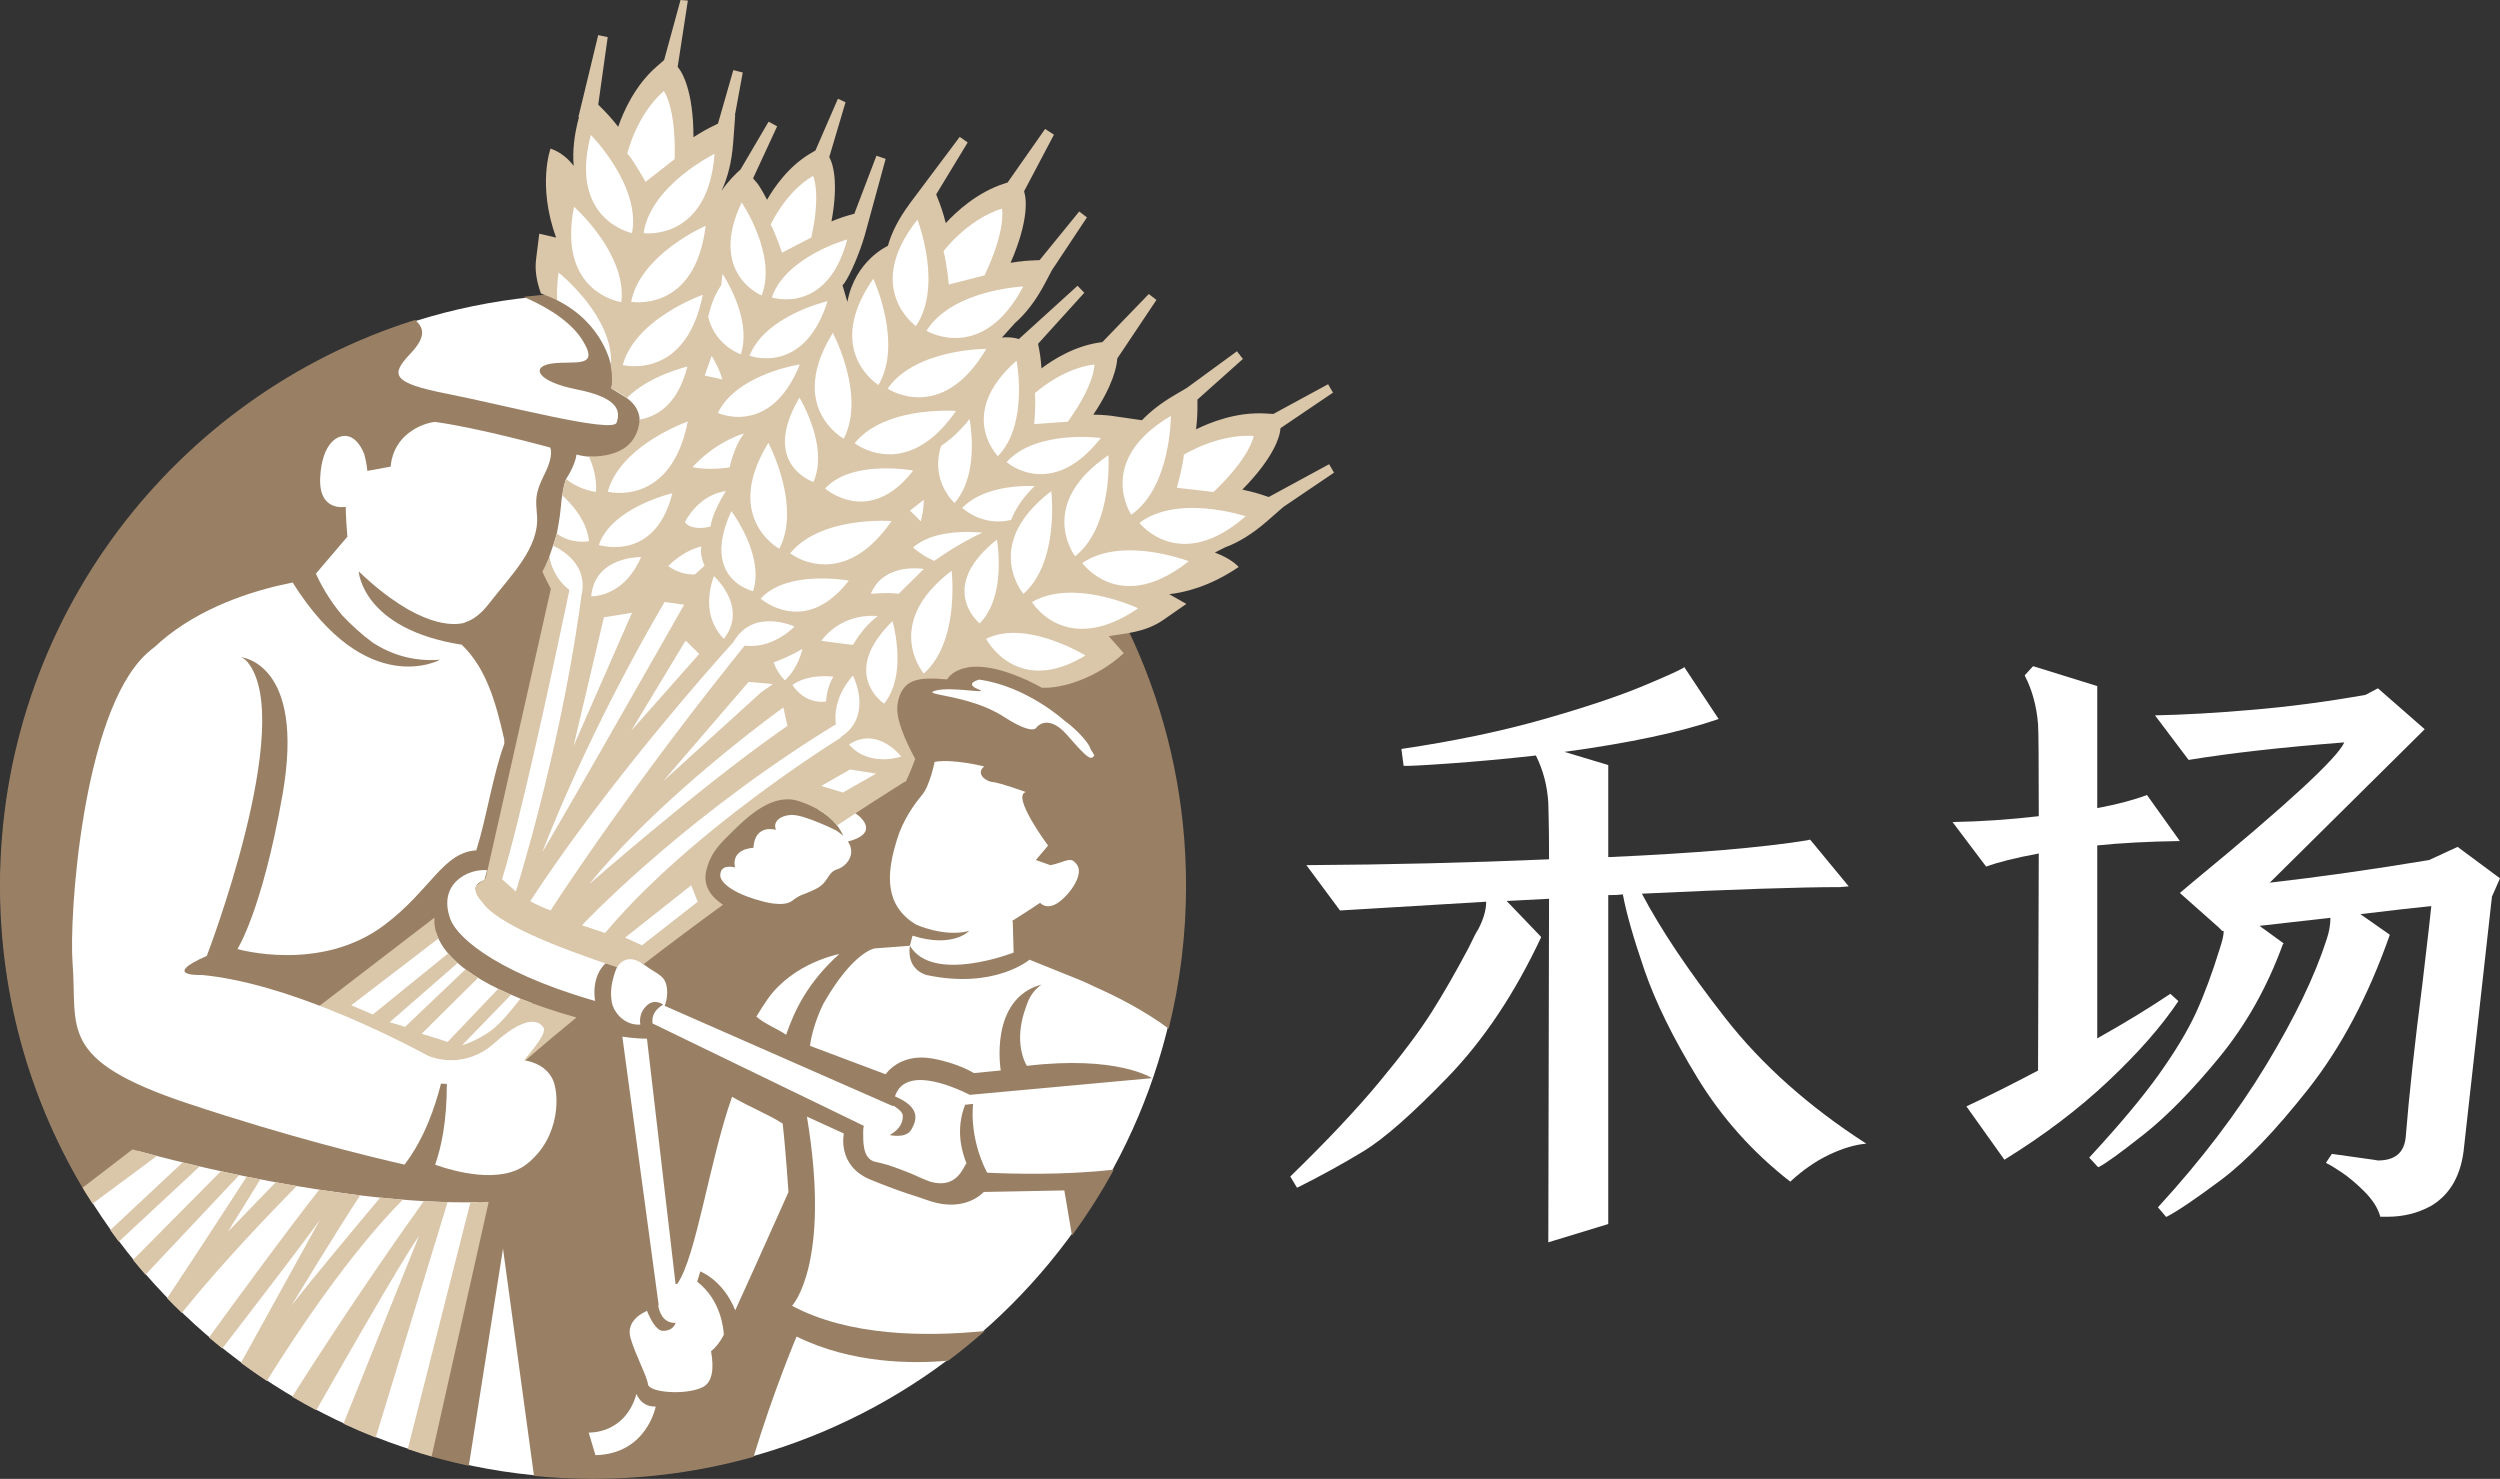
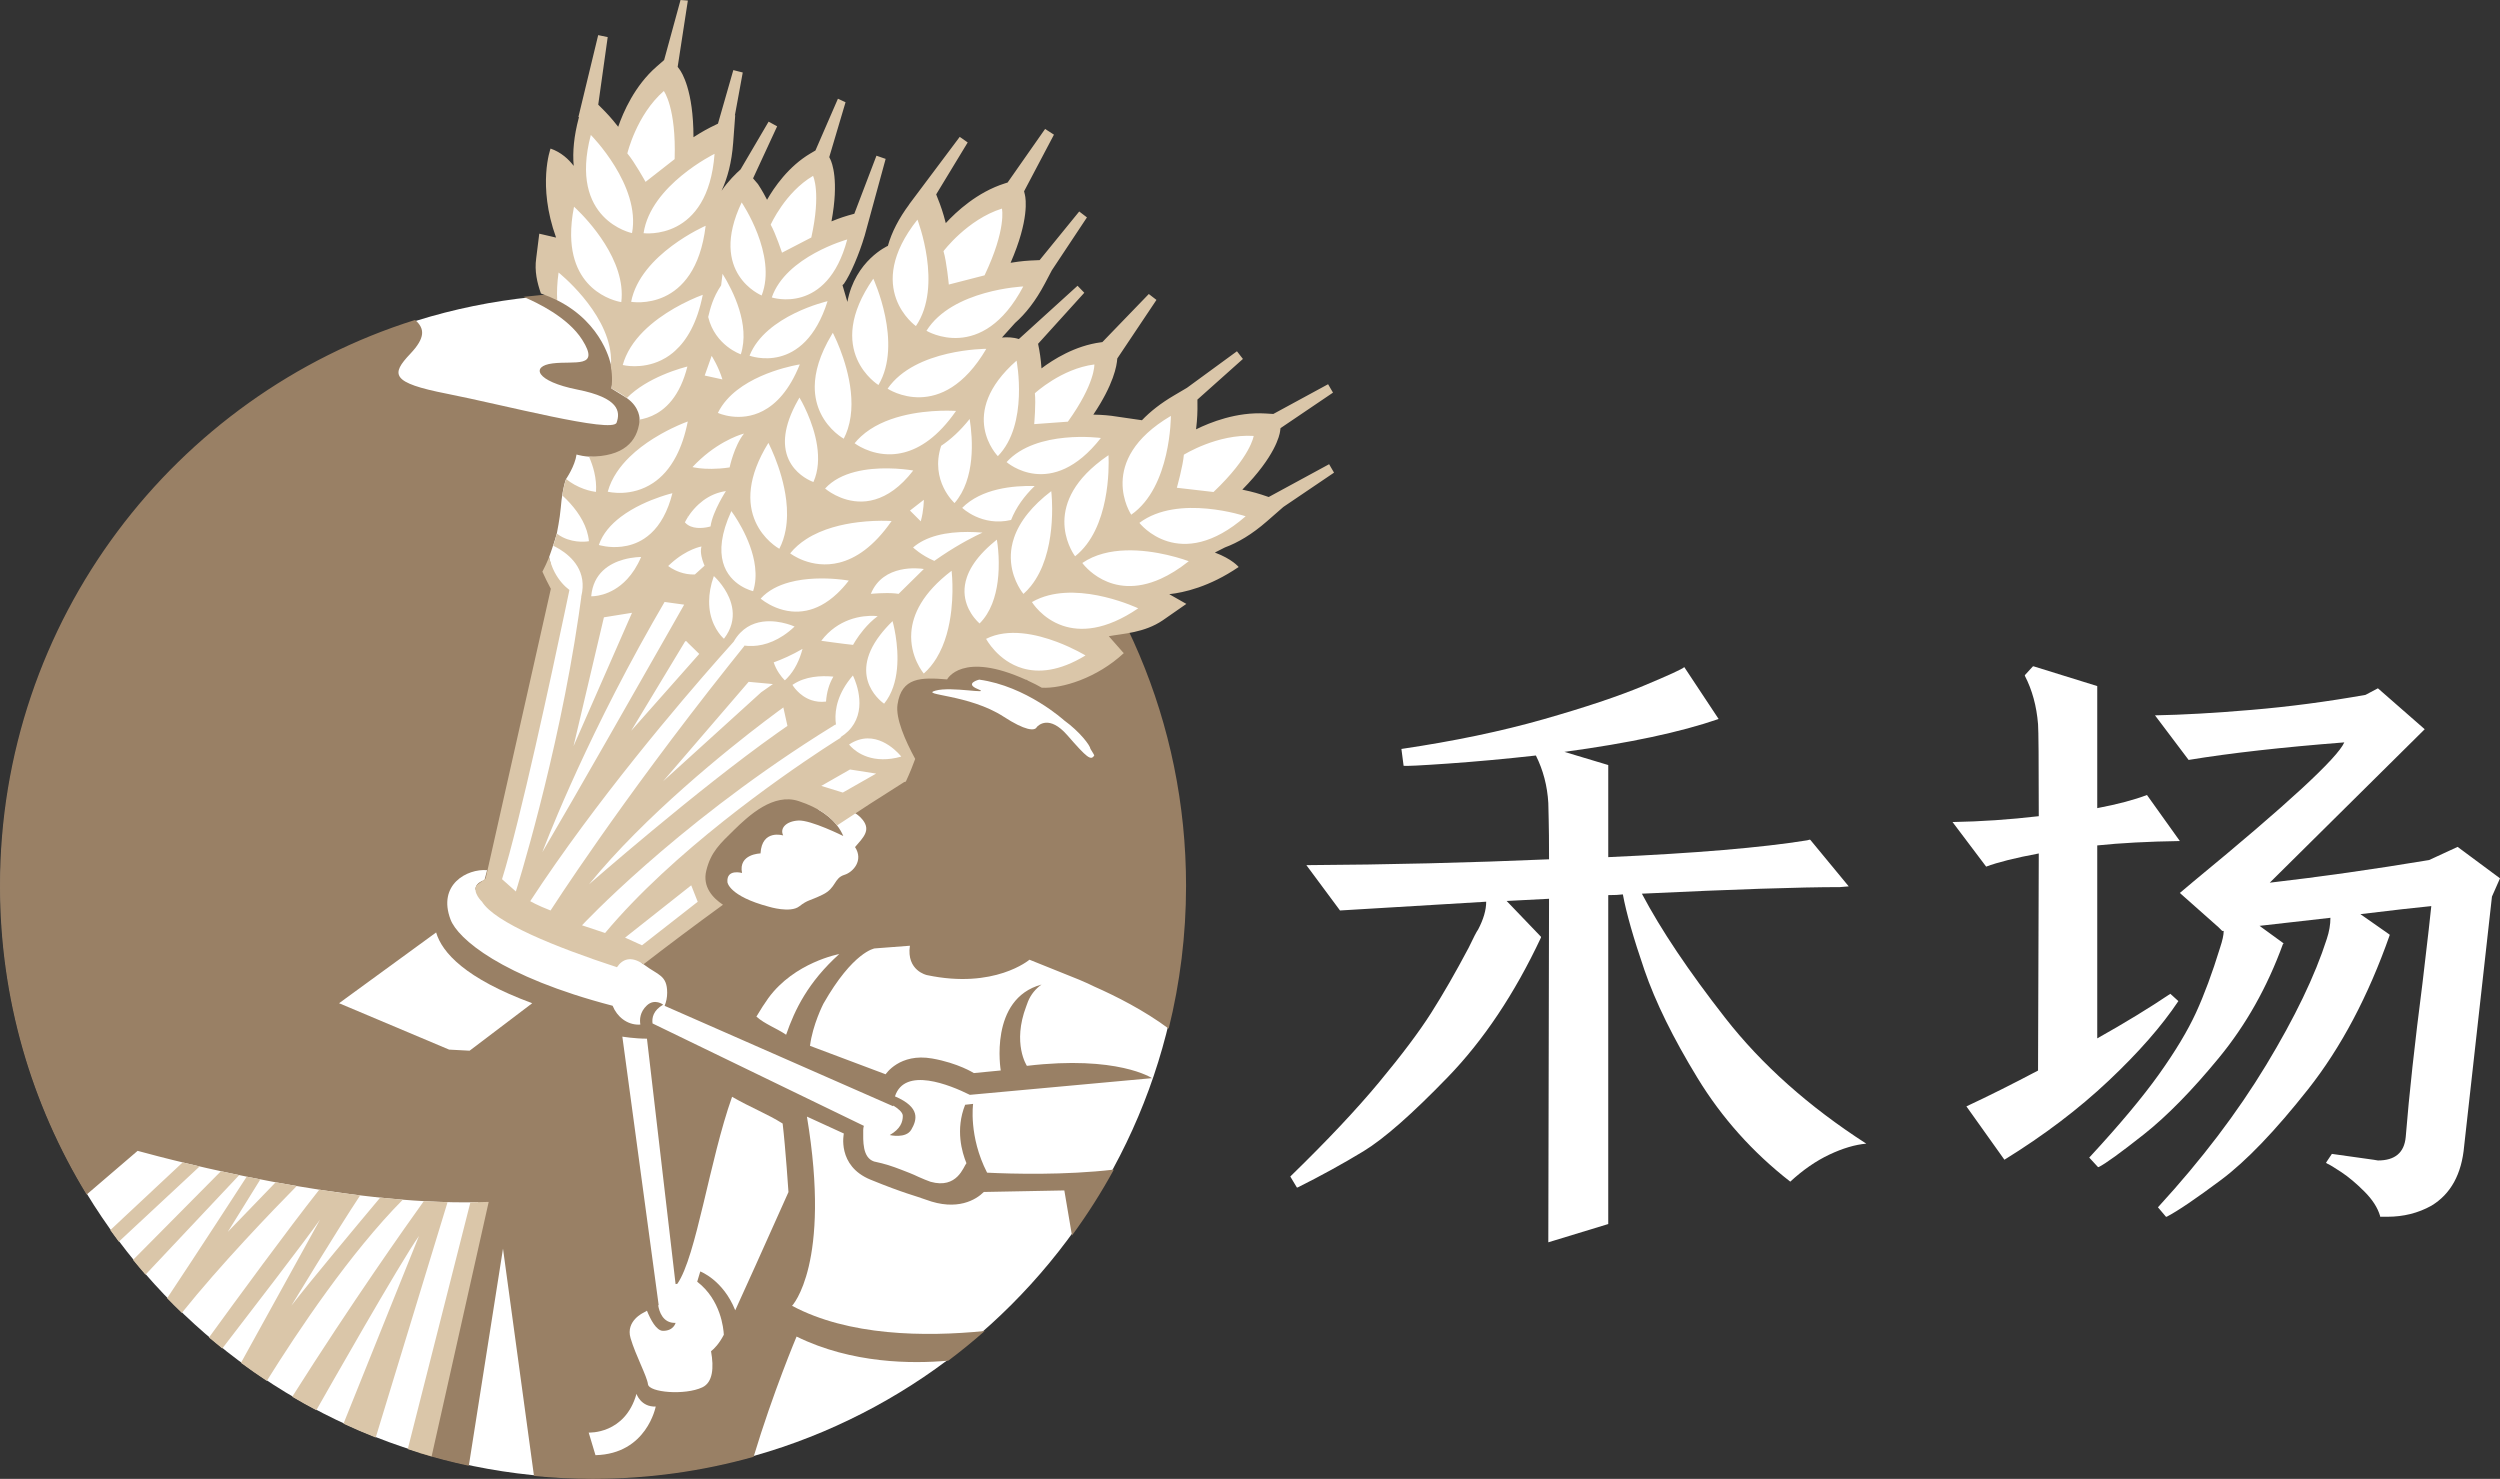
<svg xmlns="http://www.w3.org/2000/svg" version="1.1" id="图层_1" x="0px" y="0px" width="251.332px" height="148.672px" viewBox="0 0 251.332 148.672" enable-background="new 0 0 251.332 148.672" xml:space="preserve">
  <rect x="0" y="0" width="251.332" height="148.672" fill="#333333" stroke="none" />
  <g>
    <g>
      <path fill="#FFFFFF" d="M0.069,89.079c0-32.873,26.649-59.521,59.521-59.521c32.873,0,59.521,26.648,59.521,59.521    S92.463,148.6,59.59,148.6C26.718,148.6,0.069,121.952,0.069,89.079" />
      <path fill="#998065" d="M93.185,98.029c6.804,1.443,10.31-1.547,10.31-1.547l5,2.011c0.644,0.271,1.133,0.495,1.494,0.679    c2.18,0.962,5.029,2.398,7.504,4.239c1.137-4.599,1.745-9.407,1.745-14.358c0-32.927-26.692-59.619-59.619-59.619    c-2.368,0-4.701,0.142-6.996,0.41c1.323,0.551,4.478,2.048,5.911,4.318c1.837,2.91-0.746,2.094-2.977,2.372    c-2.23,0.277-1.706,1.801,2.494,2.633c4.2,0.831,4.331,2.217,3.937,3.325c-0.393,1.109-11.418-1.801-17.061-2.91    c-5.644-1.108-5.644-1.94-3.675-4.019c1.515-1.599,1.472-2.541,0.476-3.397C17.543,39.766,0,62.359,0,89.053    c0,11.371,3.186,21.997,8.711,31.037l5.124-4.392c4.089,1.122,20.833,5.461,34.233,5.165c-1.075,4.832-4.446,19.881-5.874,25.217    c1.618,0.494,3.264,0.921,4.937,1.278l3.437-21.825l3.115,22.845c1.953,0.193,3.932,0.294,5.936,0.294    c5.595,0,11.008-0.773,16.142-2.214c1.961-6.503,4.32-12.089,4.32-12.089c5.553,2.727,11.62,2.752,15.258,2.421    c1.26-0.944,2.479-1.94,3.659-2.979c-6.07,0.605-13.705,0.497-19.37-2.534c0,0,3.969-4.176,1.495-19.021l3.711,1.701    c0,0-0.721,3.247,2.681,4.639s4.513,1.616,5.567,2.011c3.153,1.181,5.052,0,5.825-0.774l8.093-0.154c0,0,0.35,2.034,0.768,4.532    c1.542-2.108,2.951-4.32,4.21-6.626c-4.934,0.575-10.209,0.431-12.743,0.308c-1.872-3.643-1.406-6.915-1.406-6.915l-0.8,0.088    c-0.995,2.489-0.321,4.787,0.13,5.874c-0.292,0.336-0.924,2.625-3.611,1.869c-0.142-0.04-0.983-0.381-1.204-0.489    c-0.556-0.273-1.253-0.537-1.695-0.707c-0.986-0.381-1.627-0.597-2.785-0.845c-1.167-0.397-1.091-2.046-1.083-3.161    c0-0.153,0.027-0.291,0.065-0.421L65.602,102.89c-0.076-0.556,0.06-1.311,1.07-1.888c0,0-0.851-0.66-1.642,0.078    c-0.707,0.659-0.735,1.428-0.654,1.921c-0.057,0.004-0.114,0.01-0.172,0.01c-1.166,0-2.168-0.781-2.616-1.899    c-11.211-2.923-15.568-6.76-16.291-8.66c-1.336-3.515,1.653-5.135,3.67-4.972l-0.26,0.99c-1.897,0.636-0.248,2.182-0.248,2.182    c1.308,2.102,7.349,4.543,13.566,6.584c0.554-0.835,1.461-1.211,2.798-0.203c1.313,0.991,2.25,0.996,2.25,2.769    c0,0.47-0.093,0.916-0.256,1.318l22.977,10.095c0.001-0.025,0.005-0.047,0.006-0.071c0.426,0.259,0.962,0.661,0.962,1.035    c0,0.618-0.232,1.314-1.314,1.932c0,0,1.623,0.388,2.165-0.54c0.574-0.984,0.956-2.238-1.64-3.349    c0.976-3.008,5.508-1.159,7.53-0.154l18.311-1.678c0,0-3.453-2.32-12.577-1.237c0,0-1.495-2.243-0.064-5.994    c0.063-0.163,0.113-0.323,0.174-0.473c0.293-0.717,0.776-1.294,1.366-1.708c-5.329,1.437-4.105,8.639-4.105,8.639l-2.706,0.262    c0,0-1.56-1.001-4.189-1.465c-3.277-0.578-4.677,1.587-4.677,1.587l-7.604-2.859c0.258-2.113,1.341-4.226,1.341-4.226    c2.989-5.258,5.154-5.568,5.154-5.568l3.548-0.271C91.105,97.59,93.185,98.029,93.185,98.029" />
      <path fill="#FFFFFF" d="M133.516,47.043l-5.942,3.227l-0.842-0.282c-0.078-0.026-0.794-0.262-1.895-0.489l-0.503-0.104    l0.361-0.365c3.257-3.303,3.671-5.338,3.721-5.712l0.058-0.436l5.163-3.495l-0.224-0.386l-5.339,2.9l-0.868-0.053    c-0.209-0.013-0.418-0.019-0.625-0.019c-2.624,0-5.018,0.992-6.212,1.584l-0.463,0.229l0.062-0.513    c0.139-1.165,0.137-1.966,0.137-2l-0.005-1.082l4.474-3.996L124.3,35.7l-4.829,3.529l-1.329,0.784    c-1.251,0.739-2.306,1.555-3.137,2.428l-0.099,0.105l-3.212-0.467c-0.029-0.004-0.731-0.099-1.782-0.115l-0.514-0.008l0.286-0.427    c2.023-3.02,2.323-4.853,2.358-5.501l0.004-0.076l3.839-5.738l-0.365-0.282l-4.565,4.727l-0.221,0.028    c-2.582,0.329-4.78,1.752-5.861,2.57l-0.412,0.312l-0.035-0.515c-0.074-1.073-0.213-1.786-0.219-1.817l-0.147-0.757l4.566-5.041    l-0.31-0.321l-5.822,5.286l-0.156-0.052c-0.322-0.107-0.7-0.163-1.124-0.163c-0.16,0-0.315,0.008-0.46,0.021l-0.707,0.062    l1.823-2.019c1.091-0.959,2.076-2.262,2.926-3.874l0.72-1.362l3.381-5.097l-0.354-0.272l-3.888,4.777l-1.067,0.047    c-0.083,0.004-0.838,0.04-1.944,0.224l-0.507,0.084l0.205-0.471c1.855-4.252,1.511-6.299,1.423-6.667l-0.107-0.446l2.933-5.562    l-0.448-0.29l-3.671,5.245l-0.365,0.115c-2.721,0.859-4.814,2.821-5.819,3.915l-0.349,0.38l-0.127-0.5    c-0.28-1.104-0.56-1.837-0.59-1.916l-0.416-1.067l3.105-5.116l-0.365-0.257l-4.709,6.286l0.006,0.002l-0.209,0.282    c-1.026,1.382-1.734,2.755-2.103,4.079l-0.036,0.127l-0.12,0.053c-0.031,0.014-3.17,1.455-3.911,5.431l-0.542,0.027l-0.541-1.854    l0.244-0.219c0.614-0.87,1.492-2.904,2.005-4.657l0.042-0.13l2.027-7.418l-0.422-0.146l-2.179,5.715l-0.757,0.209    c-0.072,0.02-0.727,0.206-1.645,0.584L83.22,22.71l0.095-0.506c0.761-4.065,0.055-5.773-0.094-6.073l-0.153-0.31l1.6-5.39    l-0.286-0.132l-2.183,5.024l-0.568,0.334c-2.193,1.29-3.619,3.415-4.274,4.567l-0.256,0.448l-0.236-0.459    c-0.463-0.902-0.853-1.484-0.877-1.523l-0.61-0.713l2.387-5.158l-0.392-0.214l-2.705,4.607l-0.033,0.029    c-0.423,0.378-1.227,1.151-1.859,2.088l-0.496-0.245l0.02-0.052c0.616-1.316,0.997-2.904,1.131-4.722l0.167-2.264l-0.093,0.046    l0.844-4.598l-0.433-0.11l-1.502,5.243l-0.853,0.419c-0.03,0.014-0.73,0.358-1.692,0.983l-0.431,0.28v-0.514    c-0.003-4.639-1.137-6.377-1.365-6.679l-0.24-0.318l0.996-6.486l-0.205-0.015l-1.611,5.895L66.179,6.92    c-2.15,1.876-3.282,4.512-3.766,5.917l-0.168,0.488l-0.317-0.407c-0.718-0.926-1.284-1.496-1.308-1.52l-0.774-0.779l0.936-6.669    l-0.437-0.092l-1.842,7.627l0.069-0.001l-0.132,0.499c-0.448,1.695-0.612,3.266-0.486,4.668l0.087,0.964l-0.587-0.769    c-0.543-0.711-1.189-1.229-1.925-1.542c-0.255,0.931-0.917,4.167,0.638,8.485l0.173,0.483l-1.886-0.438l-0.272,2.172    c-0.178,1.257,0.119,2.401,0.418,3.279c0.306,0.112,0.598,0.23,0.881,0.352l0.536,0.55c4.684,2.35,5.406,6.526,5.406,6.526    c0.33,1.23,0.038,2.339,0.038,2.339l1.554,0.965c1.352,0.954,1.286,2.164,1.286,2.164l0.121,0.953    c-0.162,0.585-0.453,1.166-0.944,1.663l-1.653,1.004c-0.34,0.117-0.721,0.209-1.145,0.275l-0.44-0.14    c-1.464,0.04-2.278-0.244-2.278-0.244c-0.163,1.179-1.052,2.462-1.052,2.462c-0.279,0.713-0.453,1.89-0.534,2.906    c-0.081,1.017-0.398,2.583-0.398,2.583c-0.236,0.874-0.775,2.368-0.775,2.368l0.437,1.863c-0.044-0.076-0.091-0.148-0.132-0.227    c-0.132-0.252-0.25-0.527-0.354-0.82c-0.1,0.218-0.206,0.436-0.316,0.651c0.263,0.577,0.52,1.095,0.785,1.581l0.05,0.093    l-6.597,29.309l-2.2,1.689c0.447,1.194,1.12,2.285,2.005,3.245c1.739,1.889,4.152,3.391,7.592,4.726    c1.299,0.504,2.699,0.969,4.397,1.46c3.623-2.883,7.434-5.782,11.334-8.622c-1.285-0.972-1.793-2.173-1.472-3.494    c0.453-1.863,1.362-2.753,2.62-3.984l0.244-0.239c1.593-1.565,3.502-3.166,5.577-3.166c0.408,0,0.81,0.063,1.197,0.189    c1.693,0.553,2.983,1.341,3.839,2.343c2.191-1.453,4.391-2.873,6.542-4.223l0.038-0.024l0.077-0.02    c0.39-0.852,0.664-1.551,0.836-2.023c-1.336-2.479-1.924-4.339-1.75-5.53c0.37-2.514,2.041-2.853,3.625-2.853    c0.482,0,0.999,0.033,1.495,0.073c0.276-0.377,1.133-1.262,3.118-1.262c1.389,0,3.067,0.436,4.986,1.298l0.089-0.036l0.211,0.172    c0.255,0.119,0.515,0.244,0.785,0.38c0,0,0.204,0.103,0.551,0.299c0.068,0.003,0.211,0.005,0.211,0.005    c1.922,0,5.071-1.01,7.558-3.222l-1.645-1.87l0.482-0.09c0.285-0.053,0.598-0.099,0.932-0.147c1.315-0.192,2.953-0.43,4.387-1.406    l2.007-1.396l-2.086-1.187l0.859-0.093c1.526-0.165,3.884-0.735,6.569-2.497c-0.307-0.268-0.95-0.739-2.051-1.149l-0.597-0.223    l1.615-0.817c1.363-0.503,2.75-1.366,4.122-2.565l1.686-1.471l4.879-3.303L133.516,47.043z M69.486,36.472l-0.041,0.163    l-0.213-0.103L69.486,36.472z" />
      <path fill="#FFFFFF" d="M84.372,95.913c0,0-4.518,0.829-7.14,4.445c-0.354,0.487-0.754,1.116-1.189,1.843    c0.81,0.736,2.095,1.209,2.988,1.824C79.907,101.491,81.242,98.737,84.372,95.913" />
      <path fill="#FFFFFF" d="M63.988,140.129c-1.154,4.094-4.806,3.891-4.806,3.891l0.683,2.273c5.164-0.129,6.055-4.887,6.055-4.887    C64.418,141.455,63.988,140.129,63.988,140.129" />
      <path fill="#DAC6A9" d="M18.36,116.861l-7.272,6.803c0.281,0.391,0.565,0.78,0.855,1.165l8.124-7.564    C19.468,117.127,18.898,116.991,18.36,116.861" />
      <path fill="#DAC6A9" d="M22.208,117.747l-8.833,8.913c0.409,0.503,0.828,0.998,1.253,1.487l9.418-10.008    C23.415,118.008,22.801,117.877,22.208,117.747" />
-       <path fill="#DAC6A9" d="M13.316,115.554L8.305,119.4c0.322,0.543,0.656,1.079,0.994,1.611l6.472-4.798    C14.626,115.917,13.781,115.685,13.316,115.554" />
      <path fill="#DAC6A9" d="M40.493,120.61c-0.757-0.061-1.514-0.132-2.271-0.21c-2.07,2.468-6.936,8.289-8.938,10.872    c0,0,4.615-7.612,6.926-11.098c-1.389-0.169-2.764-0.361-4.114-0.57c-3.167,4.008-8.197,10.879-11.087,14.859    c0.44,0.374,0.888,0.741,1.339,1.103c2.493-3.234,8.446-10.977,9.823-12.954l-7.948,14.4c0.849,0.627,1.716,1.232,2.598,1.814    C29.97,133.779,35.221,125.937,40.493,120.61" />
      <path fill="#DAC6A9" d="M47.29,120.875l-6.297,24.807c0.792,0.261,1.591,0.508,2.398,0.736l5.739-25.587    C48.524,120.855,47.91,120.87,47.29,120.875" />
      <path fill="#DAC6A9" d="M42.607,120.755c-1.757,2.449-7.196,10.129-13.23,19.665c0.796,0.469,1.604,0.921,2.423,1.354    c0.82-1.446,8.552-15.067,10.319-17.513c0,0-5.067,12.591-7.588,18.867c1.063,0.494,2.143,0.96,3.239,1.392l7.225-23.665    C44.204,120.834,43.408,120.8,42.607,120.755" />
      <path fill="#DAC6A9" d="M27.712,118.859l-4.81,4.984l3.272-5.276c-0.465-0.09-0.922-0.181-1.372-0.273    c-1.042,1.609-4.898,7.552-8.002,12.223c0.484,0.5,0.98,0.989,1.481,1.472c3.898-4.866,9.062-10.229,11.549-12.754    C29.112,119.113,28.406,118.987,27.712,118.859" />
      <path fill="#FFFFFF" d="M43.845,93.742l-9.757,7.114l11.063,4.664l2.061,0.109l6.292-4.771    C46.769,98.363,44.443,95.766,43.845,93.742" />
-       <path fill="#DAC6A9" d="M52.318,100.4c-0.455,0.592-1.332,1.694-2.158,2.52c-1.547,1.546-3.712,2.165-3.712,2.165l4.926-5.08    c-0.454-0.198-0.885-0.395-1.29-0.593l-5.086,5.339c-0.922-0.325-2.615-0.82-2.615-0.82l5.676-5.624    c-0.467-0.288-0.887-0.573-1.265-0.856l-6.067,5.778l-1.547-0.464l6.825-5.952c-0.371-0.326-0.688-0.647-0.957-0.962l-7.569,6.141    l-2.165-0.928l8.758-6.714c-0.352-0.78-0.439-1.492-0.39-2.102l-13.178,10.113c1.296,0.476,2.527,1.126,3.719,1.822    c1.528,0.891,3.02,1.858,4.633,2.595c0.787,0.361,1.612,0.648,2.459,0.833c1.034,0.228,2.128,0.13,3.18,0.15    c1.816,0.034,3.491,0.54,4.964,1.619c0.665,0.488,1.276,1.039,1.881,1.598l0.857-3.822c0,0,2.061-1.841,5.752-4.861    C55.765,101.675,53.903,101.04,52.318,100.4" />
-       <path fill="#FFFFFF" d="M86.746,82.442c-1.152-1.491-3.579-1.384-3.579-1.384c-0.409,0.058-0.706,0.174-0.92,0.328    c1.728,0.986,2.298,2.117,2.53,2.661c-0.196-0.187-0.426-0.374-0.712-0.561c0,0-3.265-1.628-4.518-1.557    c-1.219,0.069-1.885,0.77-1.523,1.5c0,0-2.143-0.661-2.278,1.807c0,0-2.249,0.04-1.859,1.966c0,0-1.585-0.45-1.467,0.928    c0,0,0.135,1.393,4.174,2.466c0,0,2.144,0.661,3.045-0.037c0.901-0.697,0.992-0.514,2.361-1.183    c1.369-0.668,1.105-1.657,2.188-1.99c0.852-0.262,1.943-1.442,1.06-2.788C86.776,84.207,87.559,83.495,86.746,82.442" />
-       <path fill="#FFFFFF" d="M55.519,108.42c-0.615-1.156-1.736-1.645-2.816-1.829c1.146-1.425,2.282-2.788,1.916-3.32    c-0.606-0.88-2.111-0.922-4.867,1.553c-2.979,2.675-6.109,1.568-6.671,1.336c-3.955-2.125-14.387-7.347-22.789-8.144    c0,0-4.24,0.184,0.502-1.926c0,0,9.042-23.539,4.079-29.547c0,0-0.329-0.394-0.699-0.484c0,0,6.577,0.484,4.226,13.85    c-2.054,11.674-4.529,15.499-4.529,15.499s8.36,2.439,14.804-2.438c4.679-3.541,5.839-7.261,9.208-7.485    c1.008-3.152,1.666-7.601,2.816-10.704c0.025-0.066-0.032-0.351,0-0.412c-0.83-3.708-1.81-7.179-4.238-9.512l0.004-0.034    c-10.065-1.572-10.403-7.38-10.403-7.38c6.066,5.777,9.614,5.446,10.65,5.165l0.002-0.026c0.924-0.303,1.669-0.892,2.495-1.96    c2.138-2.766,5.03-5.533,4.779-8.802c-0.12-1.551-0.252-2.138,0.754-4.15c1.006-2.011,0.564-2.678,0.564-2.678    s-7.2-1.983-11.597-2.58c-0.694,0.099-1.644,0.374-2.597,1.1c-1.828,1.393-1.828,3.395-1.828,3.395l-2.351,0.436    c0,0-0.066-0.783-0.316-1.708c-0.221-0.543-0.703-1.474-1.491-1.737c-1.131-0.377-2.766,0.629-2.935,4.123    c-0.169,3.495,2.565,2.928,2.565,2.928s-0.005,0.883,0.169,3.007l-3.169,3.719c0.404,0.885,1.271,2.563,2.667,4.211    c0.894,0.937,1.94,1.906,3.086,2.743c1.797,1.152,4.026,1.905,6.738,1.696c0,0-7.382,4.099-14.823-7.761    c-3.151,0.615-8.373,2.063-12.559,5.345c-0.467,0.366-0.885,0.729-1.266,1.088c-0.291,0.221-0.587,0.464-0.89,0.744    c-6.427,5.964-7.781,26.466-7.41,31.102c0.522,6.53-1.639,9.686,11.59,14.091c10.149,3.379,18.457,5.391,21.779,6.146    c2.005-2.597,3.108-5.909,3.667-8.14c0.195,0.011,0.391,0.022,0.588,0.029c0.009,3.77-0.567,6.398-1.175,8.124    c1.967,0.693,6.61,1.99,9.226-0.08C56.438,114.271,56.234,109.765,55.519,108.42" />
-       <path fill="#FFFFFF" d="M108.289,86.959c-0.652-0.947-1.029-0.329-2.682,0.022l-1.472-0.522l1.23-1.448    c0,0-3.727-5.019-2.235-5.383c0,0-2.602-0.946-3.328-1.006c-0.725-0.06-1.738-0.868-0.856-1.57c0,0-3.171-0.794-4.985-0.457    c0,0-0.475,2.389-1.267,3.329c-0.793,0.941-1.925,2.535-2.518,4.474c-0.869,2.841-1.425,6.059,1.325,8.155    c0.174,0.132,0.353,0.255,0.538,0.371c0,0,2.813,1.33,5.394,0.668c0,0-1.645,1.76-5.693,0.475l-0.265,1.01    c2.302,3.861,10.428,0.689,10.428,0.689l-0.089-3.152l-0.104-0.003c1.694-1.06,2.856-1.851,2.856-1.851s0.661,0.818,1.87-0.056    C107.645,89.829,108.942,87.906,108.289,86.959" />
+       <path fill="#FFFFFF" d="M86.746,82.442c-1.152-1.491-3.579-1.384-3.579-1.384c-0.409,0.058-0.706,0.174-0.92,0.328    c1.728,0.986,2.298,2.117,2.53,2.661c0,0-3.265-1.628-4.518-1.557    c-1.219,0.069-1.885,0.77-1.523,1.5c0,0-2.143-0.661-2.278,1.807c0,0-2.249,0.04-1.859,1.966c0,0-1.585-0.45-1.467,0.928    c0,0,0.135,1.393,4.174,2.466c0,0,2.144,0.661,3.045-0.037c0.901-0.697,0.992-0.514,2.361-1.183    c1.369-0.668,1.105-1.657,2.188-1.99c0.852-0.262,1.943-1.442,1.06-2.788C86.776,84.207,87.559,83.495,86.746,82.442" />
      <path fill="#FFFFFF" d="M109.625,75.282c-0.029-0.341-1.064-1.718-2.658-2.872c0,0-3.779-3.433-8.528-4.086    c0,0-1.553,0.383-0.115,0.96c1.438,0.578-2.675-0.312-4.283,0.148c-1.609,0.459,3.38,0.36,6.856,2.617    c2.166,1.407,3.131,1.472,3.339,1.039c0.151-0.17,1.248-1.258,3.071,0.833c1.966,2.256,2.369,2.589,2.704,2.018    C110.011,75.939,109.888,75.685,109.625,75.282" />
      <path fill="#FFFFFF" d="M72.768,134.188c-0.031-0.632-0.3-3.507-2.676-5.334l0.309-1.031c0,0,2.3,0.858,3.514,3.905    c0.968-2.119,2.652-5.837,5.352-11.886c0,0-0.293-4.398-0.586-6.89c-1.515-0.958-3.225-1.613-5.083-2.688    c-2.266,6.364-3.601,16.09-5.505,18.802c-0.061,0.005-0.121,0.012-0.175,0.028l-2.878-24.673c-1.237,0-2.474-0.206-2.474-0.206    l3.652,26.991c-0.017,0.006-0.033,0.014-0.049,0.02c0.093,0.578,0.444,1.818,1.75,1.766c0,0-0.192,0.808-1.268,0.801    c-0.67-0.004-1.26-1.154-1.61-2.023c-0.102,0.057-0.204,0.114-0.31,0.177c0,0-1.856,0.825-1.34,2.577    c0.515,1.753,1.649,3.815,1.752,4.64c0.103,0.824,3.712,1.134,5.465,0.309c1.057-0.498,1.174-1.972,0.875-3.629    C71.818,135.583,72.302,135.082,72.768,134.188" />
-       <path fill="#998065" d="M62.068,97.147c0,0-1.136,2.299-0.377,4.251l-1.843-0.662c0,0-0.543-2.429,1.057-3.92L62.068,97.147z" />
      <path fill="#DAC6A9" d="M48.733,88.373l-0.242,0.185c0.069-0.03,0.135-0.061,0.216-0.088L48.733,88.373z" />
      <path fill="#DAC6A9" d="M133.62,46.668l-6.073,3.298l-0.726-0.243c-0.093-0.031-0.827-0.271-1.927-0.498    c3.309-3.356,3.744-5.461,3.799-5.87l0.041-0.312l5.276-3.571l-0.493-0.846l-5.506,2.991l-0.788-0.048    c-2.901-0.179-5.592,0.906-6.978,1.593c0.136-1.142,0.139-1.935,0.139-2.034l-0.004-0.957l4.575-4.085l-0.601-0.772l-5.025,3.674    L118,39.773c-1.283,0.757-2.349,1.584-3.197,2.475l-3.071-0.446c-0.089-0.012-0.79-0.102-1.816-0.118    c2.04-3.044,2.366-4.916,2.405-5.641l3.941-5.892l-0.77-0.593l-4.67,4.836l-0.123,0.016c-2.636,0.336-4.867,1.77-5.994,2.624    c-0.073-1.048-0.206-1.761-0.224-1.851l-0.12-0.62l4.647-5.131l-0.679-0.704l-5.902,5.359c-0.562-0.188-1.185-0.2-1.698-0.155    l1.325-1.469c1.031-0.906,2.052-2.18,2.989-3.954l0.705-1.338l3.526-5.315l-0.777-0.594l-3.98,4.889l-0.941,0.042    c-0.099,0.003-0.87,0.043-1.978,0.227c1.884-4.32,1.534-6.441,1.438-6.843l-0.082-0.344l3.003-5.694l-0.889-0.576l-3.771,5.388    l-0.273,0.086c-2.772,0.875-4.894,2.854-5.941,3.993c-0.283-1.115-0.565-1.856-0.601-1.949l-0.365-0.938l3.168-5.222l-0.8-0.562    l-5.084,6.784l0.008,0.004c-1.049,1.412-1.767,2.806-2.147,4.17c0,0-3.294,1.455-4.072,5.634l-0.492-1.685l0.136-0.123    c0.664-0.922,1.569-3.075,2.064-4.765l0.006,0.001l2.133-7.806l-0.924-0.32l-2.226,5.836l-0.62,0.172    c-0.085,0.023-0.749,0.213-1.677,0.594c0.775-4.141,0.045-5.918-0.119-6.249l-0.104-0.21l1.638-5.518L84.24,9.925l-2.261,5.204    l-0.489,0.288c-2.24,1.317-3.692,3.466-4.376,4.668c-0.469-0.914-0.864-1.503-0.914-1.577l-0.493-0.576l2.421-5.233L77.27,12.23    l-2.82,4.803c-0.427,0.38-1.255,1.177-1.905,2.139l0.008-0.022c0.582-1.243,1.008-2.819,1.157-4.82l0.203-2.749l-0.033,0.017    l0.791-4.31l-0.948-0.241l-1.543,5.384l-0.742,0.364c-0.088,0.043-0.779,0.388-1.721,1c-0.003-4.713-1.172-6.517-1.421-6.847    l-0.169-0.224l1.024-6.667L68.416,0l-1.65,6.037l-0.771,0.672c-2.189,1.911-3.342,4.573-3.846,6.037    c-0.705-0.909-1.26-1.474-1.331-1.545l-0.676-0.681l0.952-6.79l-0.957-0.2l-1.99,8.24l0.061-0.001l-0.038,0.142    c-0.46,1.741-0.623,3.332-0.494,4.765c-0.507-0.664-1.258-1.37-2.327-1.741c0,0-1.351,3.658,0.555,8.949l-1.689-0.392    l-0.309,2.474c-0.183,1.284,0.096,2.458,0.474,3.536c0.591,0.211,1.138,0.439,1.637,0.684c-0.047-0.822-0.01-1.746,0.138-2.789    c0,0,4.797,3.811,5.246,8.239c0.036,0.356,0.047,0.715,0.023,1.077c0,0-0.013-0.001-0.032-0.003    c0.227,1.215,0.116,2.13,0.069,2.342c0.52,0.261,1.074,0.585,1.554,0.964c1.022-1.039,2.386-1.793,3.567-2.302    c1.39-0.601,2.523-0.866,2.523-0.866c-0.184,0.734-0.411,1.366-0.667,1.918c-0.541,1.162-1.219,1.953-1.936,2.483    c-0.634,0.468-1.296,0.735-1.92,0.876c-0.094,0.021-0.188,0.04-0.281,0.055c-0.001,0.044,0,0.087-0.004,0.131    c-0.227,2.095-1.616,3.601-5.084,3.594c0.221,0.504,0.406,1.026,0.53,1.562c0.15,0.646,0.22,1.309,0.174,1.981    c0,0-0.18-0.015-0.47-0.079c-0.407-0.09-1.035-0.277-1.71-0.655c-0.272-0.152-0.551-0.34-0.827-0.561    c-0.174,0.499-0.298,1.054-0.366,1.664c0.259,0.24,0.519,0.499,0.77,0.777c0.943,1.048,1.755,2.35,1.893,3.814    c0,0-1.338,0.263-2.66-0.408c-0.192-0.098-0.382-0.217-0.569-0.358c-0.106,0.422-0.226,0.827-0.356,1.222    c0.193,0.094,0.414,0.209,0.651,0.355c1.223,0.754,2.788,2.242,2.162,4.745c0,0-0.012-0.004-0.019-0.006l0.026,0.029    c-0.084,0.632-0.173,1.263-0.266,1.892c-2.119,14.445-6.315,27.742-6.315,27.742l-1.391-1.237    c1.819-5.821,5.022-20.737,6.319-26.902c0.201-0.956,0.358-1.703,0.455-2.172c-0.493-0.374-1.047-0.946-1.489-1.793    c-0.223-0.426-0.41-0.93-0.551-1.506c-0.209,0.513-0.436,0.998-0.676,1.46c0.259,0.575,0.537,1.149,0.85,1.722l-6.552,29.108    l-0.094,0.072l-0.025,0.097c-0.082,0.027-0.148,0.058-0.217,0.089l-0.567,0.435c-0.463,0.716,0.536,1.658,0.536,1.658    c1.308,2.102,7.348,4.543,13.566,6.585c0.536-0.807,1.402-1.182,2.667-0.296c2.383-1.84,5.059-3.855,7.991-5.985    c-1.022-0.678-2.076-1.797-1.68-3.426c0.463-1.899,1.409-2.732,2.789-4.089c1.537-1.511,3.982-3.73,6.491-2.91    c2.138,0.698,3.259,1.662,3.869,2.45c2.172-1.443,4.423-2.901,6.748-4.36c0.053-0.014,0.111-0.031,0.165-0.046    c0.42-0.906,0.732-1.694,0.942-2.281c-1.012-1.862-1.982-4.08-1.778-5.465c0.405-2.754,2.351-2.747,4.987-2.529    c0,0,1.474-2.901,7.953,0.047c0.017-0.007,0.032-0.011,0.048-0.018l0.109,0.089c0.263,0.122,0.531,0.25,0.81,0.391    c0,0,0.222,0.113,0.596,0.326c2.03,0.111,5.554-0.97,8.247-3.478l-0.103-0.103l-1.406-1.598c1.432-0.267,3.572-0.336,5.427-1.598    l2.37-1.649l-1.72-0.978c1.463-0.158,4.045-0.733,6.978-2.734c0,0-0.64-0.799-2.392-1.452l1.017-0.516    c1.287-0.476,2.697-1.297,4.209-2.617l1.659-1.45l5.095-3.449L133.62,46.668z M119.017,45.714c0,0,3.37-2.113,7.019-1.889    c0,0-0.276,2.066-4.037,5.637l-3.688-0.426C118.311,49.036,118.935,46.82,119.017,45.714 M117.711,41.812    c0,0,0.026,7.153-3.985,9.933C113.726,51.745,110.077,46.318,117.711,41.812 M111.445,45.903    c0.042,1.003,0.154,7.243-3.362,10.021c0,0-3.483-4.541,2.076-9.2c0.382-0.321,0.806-0.642,1.279-0.963    C111.438,45.761,111.441,45.813,111.445,45.903 M110.675,44.032c-4.998,6.379-9.48,2.423-9.48,2.423    C104.195,43.151,110.675,44.032,110.675,44.032 M76.882,72.512c1.165-0.886,1.87-1.391,1.87-1.391l0.412,1.856    c-0.334,0.23-0.676,0.47-1.02,0.714c-8.158,5.773-18.929,15.214-18.929,15.214C64.855,81.974,73.196,75.314,76.882,72.512     M66.662,78.545l8.601-9.999l0.676,0.063l1.766,0.162l-1.18,0.825l-0.702,0.638L66.662,78.545z M79.123,68.185    c-0.071,0.072-0.142,0.143-0.217,0.211c0,0-0.508-0.46-0.895-1.248c-0.084-0.171-0.162-0.357-0.228-0.558    c0.867-0.313,1.849-0.749,2.897-1.356C80.395,66.312,79.914,67.372,79.123,68.185 M69.854,57.755    c-0.573,0.021-1.08-0.088-1.498-0.232c-0.733-0.253-1.183-0.621-1.183-0.621c0.091-0.089,0.181-0.172,0.271-0.253    c1.631-1.474,3.076-1.711,3.076-1.711c-0.092,0.314-0.062,0.678,0.007,1.006c0.107,0.507,0.306,0.925,0.306,0.925l-0.494,0.447    L69.854,57.755z M70.298,65.741l-6.846,7.73l5.44-9.013l0.144,0.022c0.032,0.048,0.068,0.095,0.111,0.139    C69.526,64.997,69.922,65.359,70.298,65.741 M68.87,52.529c-0.005-0.005-0.011-0.01-0.016-0.015c0,0,0.026-0.055,0.074-0.145    c0.158-0.3,0.588-1.018,1.323-1.686c0.548-0.497,1.262-0.962,2.167-1.2c0.179-0.047,0.365-0.087,0.56-0.114    c0,0-0.313,0.48-0.66,1.146c-0.371,0.711-0.78,1.632-0.886,2.409c0,0-0.094,0.029-0.244,0.061    C70.682,53.095,69.51,53.25,68.87,52.529 M69.079,51.956c0.015-0.044,0.032-0.085,0.047-0.128c-0.01,0.043-0.018,0.088-0.03,0.133    C69.096,51.961,69.09,51.959,69.079,51.956 M71.545,35.774c0,0,0.696,1.086,1.082,2.37l-1.782-0.39L71.545,35.774z M63.45,30.341    c0.932-4.791,7.491-7.643,7.491-7.643C69.886,31.499,63.45,30.341,63.45,30.341 M76.705,41.31c-2.345,1.224-4.534,0.2-4.534,0.2    c0.236-0.484,0.54-0.923,0.891-1.321c2.486-2.821,7.342-3.552,7.342-3.552C79.354,39.263,78.006,40.631,76.705,41.31     M80.639,40.447c0.145,0.275,0.336,0.658,0.534,1.116c0.756,1.741,1.63,4.59,0.604,6.894c0,0-1.078-0.356-1.913-1.352    c-0.444-0.531-0.819-1.241-0.925-2.177c-0.087-0.773,0.013-1.702,0.404-2.806c0.208-0.585,0.5-1.22,0.891-1.909    c0.046-0.081,0.088-0.161,0.137-0.244C80.371,39.969,80.477,40.143,80.639,40.447 M74.798,43.586    c-1.001,1.259-1.448,3.406-1.448,3.406c-1.37,0.202-2.418,0.154-3.051,0.08c-0.442-0.051-0.683-0.115-0.683-0.115    c0.272-0.293,0.545-0.559,0.818-0.806C72.671,44.117,74.798,43.586,74.798,43.586 M71.765,57.913c0,0,0.993,0.879,1.545,2.186    c0.321,0.762,0.493,1.67,0.229,2.636c-0.132,0.483-0.373,0.979-0.758,1.48c0,0-1.017-0.845-1.374-2.541    c-0.078-0.374-0.12-0.792-0.116-1.249C71.298,59.693,71.426,58.86,71.765,57.913 M73.525,51.381c0,0,2.049,2.705,2.386,5.609    c0.095,0.817,0.062,1.649-0.199,2.442c0,0-0.582-0.13-1.249-0.548C73.106,58.035,71.398,55.989,73.525,51.381 M75.494,49.042    c0.166-1.282,0.682-2.78,1.754-4.516c0,0,0.129,0.243,0.318,0.665c0.1,0.22,0.215,0.49,0.339,0.801    c0.427,1.074,0.939,2.631,1.137,4.303c0.117,0.983,0.122,2.005-0.061,2.991c-0.121,0.651-0.322,1.288-0.634,1.885    c0,0-0.428-0.232-0.956-0.72C76.428,53.56,75.137,51.811,75.494,49.042 M79.37,58.539c1.694-0.459,3.531-0.423,4.712-0.324    c0.762,0.064,1.25,0.154,1.25,0.154c-0.393,0.51-0.786,0.941-1.176,1.308c-1.075,1.011-2.127,1.515-3.091,1.711    c-0.523,0.106-1.02,0.124-1.48,0.081c-0.59-0.055-1.118-0.206-1.567-0.386c-0.958-0.385-1.546-0.903-1.546-0.903    C77.23,59.344,78.27,58.837,79.37,58.539 M79.774,68.784c1.183-0.778,2.699-0.882,4.007-0.761    c-0.454,0.769-0.675,1.624-0.739,2.51c-0.56,0.066-1.048-0.003-1.468-0.144c-1.282-0.431-1.909-1.538-1.909-1.538    C79.7,68.826,79.738,68.808,79.774,68.784 M82.566,64.42c0.844-1.111,1.843-1.737,2.767-2.087c1.091-0.412,2.076-0.437,2.57-0.415    c0.211,0.01,0.333,0.028,0.333,0.028c-0.536,0.394-0.997,0.862-1.372,1.305c-0.011,0.013-0.022,0.026-0.033,0.039    c-0.684,0.818-1.069,1.542-1.069,1.542C84.731,64.729,82.566,64.42,82.566,64.42 M84.395,56.557    c-1.43,0.363-2.674,0.129-3.559-0.196c-0.874-0.323-1.398-0.732-1.398-0.732c0.459-0.569,1.011-1.039,1.615-1.429    c0.82-0.53,1.739-0.911,2.663-1.183c0.862-0.253,1.727-0.414,2.52-0.512c0.588-0.073,1.137-0.114,1.613-0.134    c1.072-0.045,1.786,0.01,1.786,0.01C87.819,54.999,85.992,56.151,84.395,56.557 M87.976,50.211    c-0.308,0.091-0.61,0.153-0.901,0.184c-0.139,0.014-0.274,0.022-0.408,0.026c-2.173,0.055-3.717-1.309-3.717-1.309    c1.56-1.72,4.308-2.05,6.331-2.026c0.007,0,0.014,0,0.021,0.001c0.268,0.002,0.523,0.012,0.76,0.025    c1.039,0.059,1.748,0.189,1.748,0.189C90.495,49.009,89.178,49.857,87.976,50.211 M89.233,39.075    c2.771-4.017,9.924-4.006,9.924-4.006C94.667,42.712,89.233,39.075,89.233,39.075 M95.964,50.574c0,0-2.502-2.231-1.348-5.755    c0.935-0.618,1.905-1.489,2.868-2.699C97.8,44.135,98.082,48.13,95.964,50.574 M94.546,41.295    c0.025-0.001,0.051-0.002,0.075-0.002c0.232-0.007,0.443-0.009,0.628-0.008c0.539,0.003,0.864,0.027,0.864,0.027    c-1.817,2.62-3.644,3.771-5.241,4.177c-0.422,0.107-0.828,0.163-1.212,0.179c-2.212,0.09-3.744-1.107-3.744-1.107    c0.199-0.247,0.416-0.474,0.646-0.686C88.836,41.79,92.478,41.359,94.546,41.295 M92.034,50.899l0.841-0.654    c0,0,0,1.082-0.309,2.165l-0.821-0.821l-0.261-0.262L92.034,50.899z M92.844,54.341c1.736-0.878,4.015-0.956,5.93-0.796    c-0.68,0.311-2.223,1.071-4.113,2.338c-0.239,0.16-0.483,0.327-0.732,0.504c-1.331-0.57-2.136-1.348-2.136-1.348    C92.111,54.764,92.465,54.533,92.844,54.341 M96.732,51.055c1.939-1.948,5.124-2.25,7.285-2.195    c-1.033,0.998-1.866,2.135-2.369,3.413C98.718,52.972,96.732,51.055,96.732,51.055 M101.712,54.956    c0.053-0.297,0.134-0.603,0.241-0.917c0.265-0.774,0.711-1.596,1.402-2.447c0.586-0.722,1.345-1.464,2.331-2.214    c0,0,0.015,0.122,0.032,0.337c0.025,0.305,0.055,0.798,0.057,1.416c0.001,0.408-0.01,0.871-0.042,1.367    c-0.014,0.219-0.033,0.446-0.057,0.678c-0.193,1.89-0.725,4.111-2.045,5.751c-0.224,0.278-0.468,0.542-0.74,0.781    c0,0-1.05-1.225-1.243-3.115c-0.005-0.045-0.008-0.091-0.011-0.137C101.6,55.991,101.616,55.489,101.712,54.956 M104.038,39.535    c0,0,2.665-2.473,5.981-2.895c0,0,0.105,1.902-2.662,5.752l-3.385,0.247C103.972,42.639,104.153,40.543,104.038,39.535     M102.198,36.256c0,0,1.247,6.418-1.881,9.601C100.317,45.857,96.113,41.607,102.198,36.256 M100.726,20.97    c0,0,0.484,2.027-1.745,6.71l-3.595,0.926c0,0-0.213-2.292-0.534-3.354C94.852,25.252,97.24,22.071,100.726,20.97 M102.872,28.799    c-4.136,7.84-9.731,4.455-9.731,4.455C95.726,29.114,102.872,28.799,102.872,28.799 M92.233,22.08c0,0,2.592,6.666-0.154,10.701    C92.079,32.781,86.726,29.026,92.233,22.08 M87.796,28.017c0,0,3.005,6.491,0.517,10.69    C88.313,38.707,82.734,35.295,87.796,28.017 M85.236,43.108c-0.11,0.34-0.243,0.674-0.411,0.995c0,0-1.487-0.804-2.338-2.586    c-0.347-0.727-0.589-1.616-0.578-2.682c0.014-1.413,0.473-3.136,1.708-5.193c0.038-0.062,0.07-0.122,0.108-0.184    c0,0,0.03,0.054,0.08,0.156c0.075,0.151,0.198,0.409,0.345,0.748C84.893,36.078,86.259,39.923,85.236,43.108 M85.176,24.072    c-2.032,7.659-7.585,5.831-7.585,5.831C79.014,25.778,85.176,24.072,85.176,24.072 M81.737,17.682c0,0,0.828,1.669-0.174,6.195    l-2.947,1.527c0,0-0.645-1.954-1.137-2.814C77.479,22.59,78.921,19.34,81.737,17.682 M83.196,30.279    c-2.38,7.558-7.842,5.479-7.842,5.479C76.963,31.703,83.196,30.279,83.196,30.279 M74.561,20.351c0,0,3.595,5.288,2.011,9.353    C76.572,29.704,71.156,27.506,74.561,20.351 M72.498,28.688l0.141-1.164c1.066,1.719,2.784,5.135,1.839,8.097    c0,0-2.581-0.866-3.282-3.754C71.417,30.958,71.68,29.898,72.498,28.688 M71.836,15.465c-0.653,8.84-7.135,7.977-7.135,7.977    C65.414,18.613,71.836,15.465,71.836,15.465 M66.736,9.149c0,0,1.255,1.664,1.087,6.848l-2.924,2.287c0,0-1.112-2.015-1.831-2.86    C63.068,15.424,63.982,11.553,66.736,9.149 M59.398,13.566c0,0,5.043,5.071,4.141,9.868C63.539,23.434,57.13,22.135,59.398,13.566     M62.46,30.372c0,0-4.974-0.688-5.043-6.707c-0.01-0.851,0.077-1.807,0.291-2.883c0,0,0.096,0.086,0.257,0.242    C59.024,22.044,62.98,26.17,62.46,30.372 M67.868,35.269c-0.075,0.068-0.15,0.136-0.226,0.198    c-0.232,0.19-0.466,0.354-0.702,0.496c-0.154,0.093-0.307,0.174-0.46,0.249c-1.991,0.968-3.874,0.484-3.874,0.484    c0.084-0.306,0.191-0.601,0.318-0.887c1.106-2.5,3.719-4.239,5.6-5.22c1.216-0.633,2.127-0.951,2.127-0.951    C70.09,32.483,69.034,34.218,67.868,35.269 M62.007,47.476c0.369-0.557,0.808-1.068,1.285-1.533    c0.739-0.722,1.567-1.335,2.365-1.838c0.25-0.158,0.497-0.304,0.736-0.44c0.049-0.028,0.096-0.055,0.144-0.081    c0.342-0.191,0.669-0.359,0.967-0.505c0.964-0.47,1.64-0.706,1.64-0.706c-0.281,1.429-0.689,2.574-1.171,3.498    c-0.328,0.628-0.691,1.154-1.074,1.59c-0.396,0.451-0.812,0.806-1.233,1.088c-1.094,0.731-2.217,0.959-3.076,0.998    c-0.886,0.04-1.491-0.116-1.491-0.116C61.292,48.726,61.61,48.075,62.007,47.476 M62.393,51.977    c0.003-0.002,0.006-0.004,0.008-0.007c1.323-1.003,2.901-1.656,3.969-2.02c0.735-0.251,1.228-0.367,1.228-0.367    c-0.116,0.467-0.251,0.892-0.399,1.285c-0.624,1.651-1.502,2.666-2.427,3.276c-0.765,0.504-1.559,0.731-2.268,0.814    c-1.294,0.154-2.301-0.169-2.301-0.169C60.589,53.644,61.421,52.716,62.393,51.977 M62.666,56.259    c0.971-0.274,1.786-0.262,1.786-0.262c-0.403,0.951-0.887,1.664-1.392,2.213c-1.689,1.832-3.624,1.735-3.624,1.735    C59.642,57.589,61.309,56.642,62.666,56.259 M60.661,62.28l0.052-0.219l1.005-0.162l1.821-0.293l-5.881,13.407L60.661,62.28z     M65.598,62.624c0.396-0.697,0.799-1.399,1.215-2.109l1.968,0.273c0,0-0.536,0.945-1.405,2.475    c-2.905,5.111-9.577,16.834-12.854,22.413C54.522,85.676,58.304,75.473,65.598,62.624 M53.305,90.596    c6.567-10.053,15.167-20.113,18.963-24.414c0.648-0.734,1.153-1.298,1.487-1.667c0.198-0.348,0.418-0.64,0.655-0.886    c0.898-0.935,2.025-1.19,3.023-1.173c0.418,0.007,0.813,0.06,1.159,0.132c0.765,0.158,1.29,0.4,1.29,0.4    c-0.762,0.722-1.504,1.187-2.196,1.486c-0.361,0.156-0.707,0.267-1.036,0.34c-0.328,0.074-0.637,0.113-0.924,0.126    c-0.339,0.015-0.649-0.001-0.914-0.038l0.022,0.034c-0.519,0.644-1.027,1.281-1.529,1.913    C62.239,80.777,55.349,91.534,55.349,91.534C53.95,90.991,53.305,90.596,53.305,90.596 M64.542,95.034l-1.701-0.773l6.649-5.258    l0.653,1.655L64.542,95.034z M60.831,93.797l-2.32-0.774c0,0,9.13-9.803,23.707-19.079c0.039-0.024,0.077-0.049,0.115-0.074    c0.552-0.35,1.109-0.699,1.676-1.047l0.044,0.113c-0.024-0.148-0.041-0.307-0.052-0.477c-0.074-1.149,0.211-2.772,1.742-4.55    c0,0,1.406,2.704,0.112,4.855c-0.155,0.257-0.347,0.507-0.587,0.743c-0.215,0.212-0.47,0.413-0.765,0.599l0.022,0.057    c0,0-0.69,0.426-1.854,1.192C78.389,78.177,67.641,85.649,60.831,93.797 M85.37,79.314l-0.639,0.364l-2.165-0.67l1.503-0.859    l1.384-0.79l2.628,0.412L85.37,79.314z M90.609,76.063c-0.704,0.199-1.33,0.274-1.885,0.268c-2.314-0.025-3.363-1.484-3.363-1.484    c0.33-0.221,0.654-0.371,0.969-0.47C88.733,73.628,90.609,76.063,90.609,76.063 M88.882,70.743c0,0-3.784-2.501-0.39-6.919    c0.339-0.441,0.746-0.901,1.239-1.379c0,0,0.166,0.571,0.305,1.441C90.326,65.682,90.504,68.758,88.882,70.743 M90.339,59.702    c-0.106-0.018-0.222-0.032-0.342-0.044c-1.03-0.099-2.449,0.044-2.449,0.044c1.234-3.04,4.883-2.567,5.287-2.505    c0.024,0.004,0.04,0.007,0.04,0.007L90.339,59.702z M95.639,61.35c-0.175,1.574-0.592,3.355-1.499,4.831    c-0.347,0.565-0.764,1.086-1.269,1.532c0,0-1.44-1.683-1.254-4.149c0.133-1.768,1.102-3.939,4.05-6.182    c0,0,0.032,0.274,0.058,0.735C95.766,58.837,95.788,60.017,95.639,61.35 M97.628,61.659c-0.159-0.253-0.311-0.55-0.43-0.885    c-0.262-0.738-0.361-1.666,0.003-2.736c0.124-0.368,0.304-0.752,0.55-1.151c0.473-0.768,1.197-1.592,2.25-2.458    c0.073-0.059,0.14-0.118,0.216-0.178c0,0,0.037,0.2,0.079,0.543c0.034,0.283,0.07,0.663,0.093,1.109    c0.019,0.389,0.026,0.829,0.01,1.297c0,0.005,0,0.011,0,0.016c-0.014,0.399-0.044,0.819-0.1,1.246    c-0.195,1.5-0.693,3.094-1.817,4.216C98.482,62.678,98.037,62.312,97.628,61.659 M102.819,67.191    c-2.517-0.728-3.683-2.966-3.683-2.966c2.213-1.114,5.046-0.478,7.13,0.31c1.671,0.632,2.863,1.36,2.863,1.36    C106.471,67.515,104.384,67.645,102.819,67.191 M106.841,62.904c-2.096-0.709-3.097-2.377-3.097-2.377    c0.274-0.159,0.559-0.293,0.849-0.408c4.188-1.649,9.835,1.037,9.835,1.037C111.096,63.422,108.588,63.495,106.841,62.904     M116.703,58.18c-5.136,2.323-7.894-1.582-7.894-1.582c2.575-1.761,6.227-1.343,8.529-0.812c1.3,0.3,2.172,0.635,2.172,0.635    C118.507,57.22,117.572,57.786,116.703,58.18 M114.547,52.567c3.9-2.935,10.682-0.664,10.682-0.664    C118.553,57.736,114.547,52.567,114.547,52.567" />
    </g>
    <g>
      <path fill="#FFFFFF" d="M173.44,102.335c3.674,4.703,8.401,8.916,14.182,12.639c-1.127,0.099-2.364,0.466-3.711,1.102    c-1.348,0.637-2.658,1.543-3.931,2.719c-3.773-2.939-6.883-6.417-9.333-10.435c-2.45-4.017-4.225-7.63-5.328-10.839    c-1.102-3.208-1.826-5.743-2.168-7.605c-0.343,0.05-0.833,0.073-1.47,0.073v33.067l-6.025,1.837v-0.146l0.073-34.39l-4.262,0.22    l3.454,3.601v0.074c-2.645,5.634-5.768,10.313-9.369,14.035c-3.601,3.724-6.43,6.209-8.487,7.458    c-2.058,1.249-4.262,2.462-6.613,3.638h-0.074l-0.661-1.103l0.073-0.073c3.625-3.527,6.577-6.662,8.855-9.406    c2.278-2.742,4.017-5.058,5.217-6.943c1.2-1.886,2.462-4.078,3.785-6.577c0.489-1.028,0.808-1.641,0.955-1.837    c0.539-1.028,0.809-1.959,0.809-2.792l-14.697,0.882l-3.38-4.557c8.278-0.048,16.411-0.244,24.396-0.588    c0-1.861-0.013-3.208-0.037-4.041c-0.025-0.833-0.037-1.371-0.037-1.617c-0.099-1.714-0.515-3.307-1.249-4.776    c-3.086,0.344-6.025,0.613-8.818,0.809c-2.792,0.196-4.287,0.269-4.482,0.221l-0.22-1.69c5.29-0.783,10.041-1.775,14.255-2.976    c4.213-1.2,7.58-2.326,10.104-3.381c2.522-1.053,3.882-1.677,4.078-1.873l3.454,5.217c-3.821,1.322-8.99,2.425-15.505,3.307    l4.409,1.323v9.259c8.768-0.392,15.431-0.956,19.987-1.69l0.294-0.073l0.073,0.073l3.821,4.629l-0.882,0.074    c-4.018,0-10.655,0.22-19.913,0.661C166.973,93.469,169.766,97.632,173.44,102.335z" />
      <path fill="#FFFFFF" d="M211.981,108.654c-3.013,2.842-6.503,5.487-10.471,7.937l-3.821-5.364    c2.205-1.029,4.604-2.229,7.201-3.601l0.074-21.825c-2.352,0.441-4.115,0.882-5.291,1.323l-3.38-4.482    c2.84-0.049,5.731-0.245,8.671-0.588c0-5.585-0.025-8.671-0.074-9.259c-0.147-1.813-0.588-3.429-1.323-4.85v-0.074l0.809-0.882    h0.073l6.393,1.984v12.271c2.058-0.392,3.723-0.832,4.997-1.322l3.307,4.629c-3.185,0.05-5.952,0.196-8.304,0.441v19.399    c2.792-1.567,5.241-3.062,7.348-4.482l0.809,0.734C217.333,103.143,214.994,105.814,211.981,108.654z M251.332,88.3l-0.809,1.837    l-2.792,25.058c-0.246,2.841-1.348,4.85-3.307,6.025c-1.323,0.735-2.792,1.103-4.409,1.103h-0.662h-0.073v-0.073    c-0.246-0.834-0.771-1.654-1.58-2.462c-0.808-0.809-1.58-1.458-2.314-1.947c-0.735-0.489-1.225-0.783-1.47-0.882l-0.074-0.073    l0.588-0.882l4.189,0.588l0.441,0.073c1.714,0,2.646-0.783,2.793-2.352c0.342-4.262,0.906-9.43,1.69-15.505    c0.538-4.556,0.832-7.128,0.882-7.716c-1.519,0.147-3.895,0.417-7.128,0.809l2.939,2.058v0.073    c-2.156,6.124-4.887,11.279-8.193,15.468c-3.307,4.188-6.222,7.227-8.744,9.112c-2.524,1.885-4.348,3.123-5.475,3.711h-0.074    l-0.808-0.955l0.074-0.074c4.31-4.702,7.911-9.442,10.802-14.219c2.89-4.776,4.923-9.002,6.099-12.676    c0.245-0.734,0.367-1.444,0.367-2.131l-7.128,0.809l2.425,1.764l-0.074,0.073c-1.568,4.312-3.711,8.12-6.43,11.427    c-2.719,3.307-5.243,5.878-7.569,7.716c-2.327,1.837-3.833,2.928-4.519,3.27h-0.073l-0.882-0.955l0.073-0.073    c2.988-3.233,5.302-6.001,6.944-8.304c1.641-2.303,2.877-4.359,3.711-6.173c0.832-1.812,1.641-3.992,2.425-6.54    c0.245-0.734,0.367-1.297,0.367-1.69h-0.147l-0.367-0.367l-3.895-3.453l1.396-1.176c9.406-7.74,14.451-12.393,15.138-13.962    c-6.271,0.49-11.489,1.078-15.652,1.764l-3.38-4.482c2.743-0.049,5.989-0.232,9.736-0.552c3.747-0.317,7.556-0.819,11.427-1.506    l1.249-0.661l4.703,4.114L228.184,88.74c5.095-0.588,10.435-1.347,16.02-2.277l2.866-1.323L251.332,88.3z" />
    </g>
  </g>
</svg>